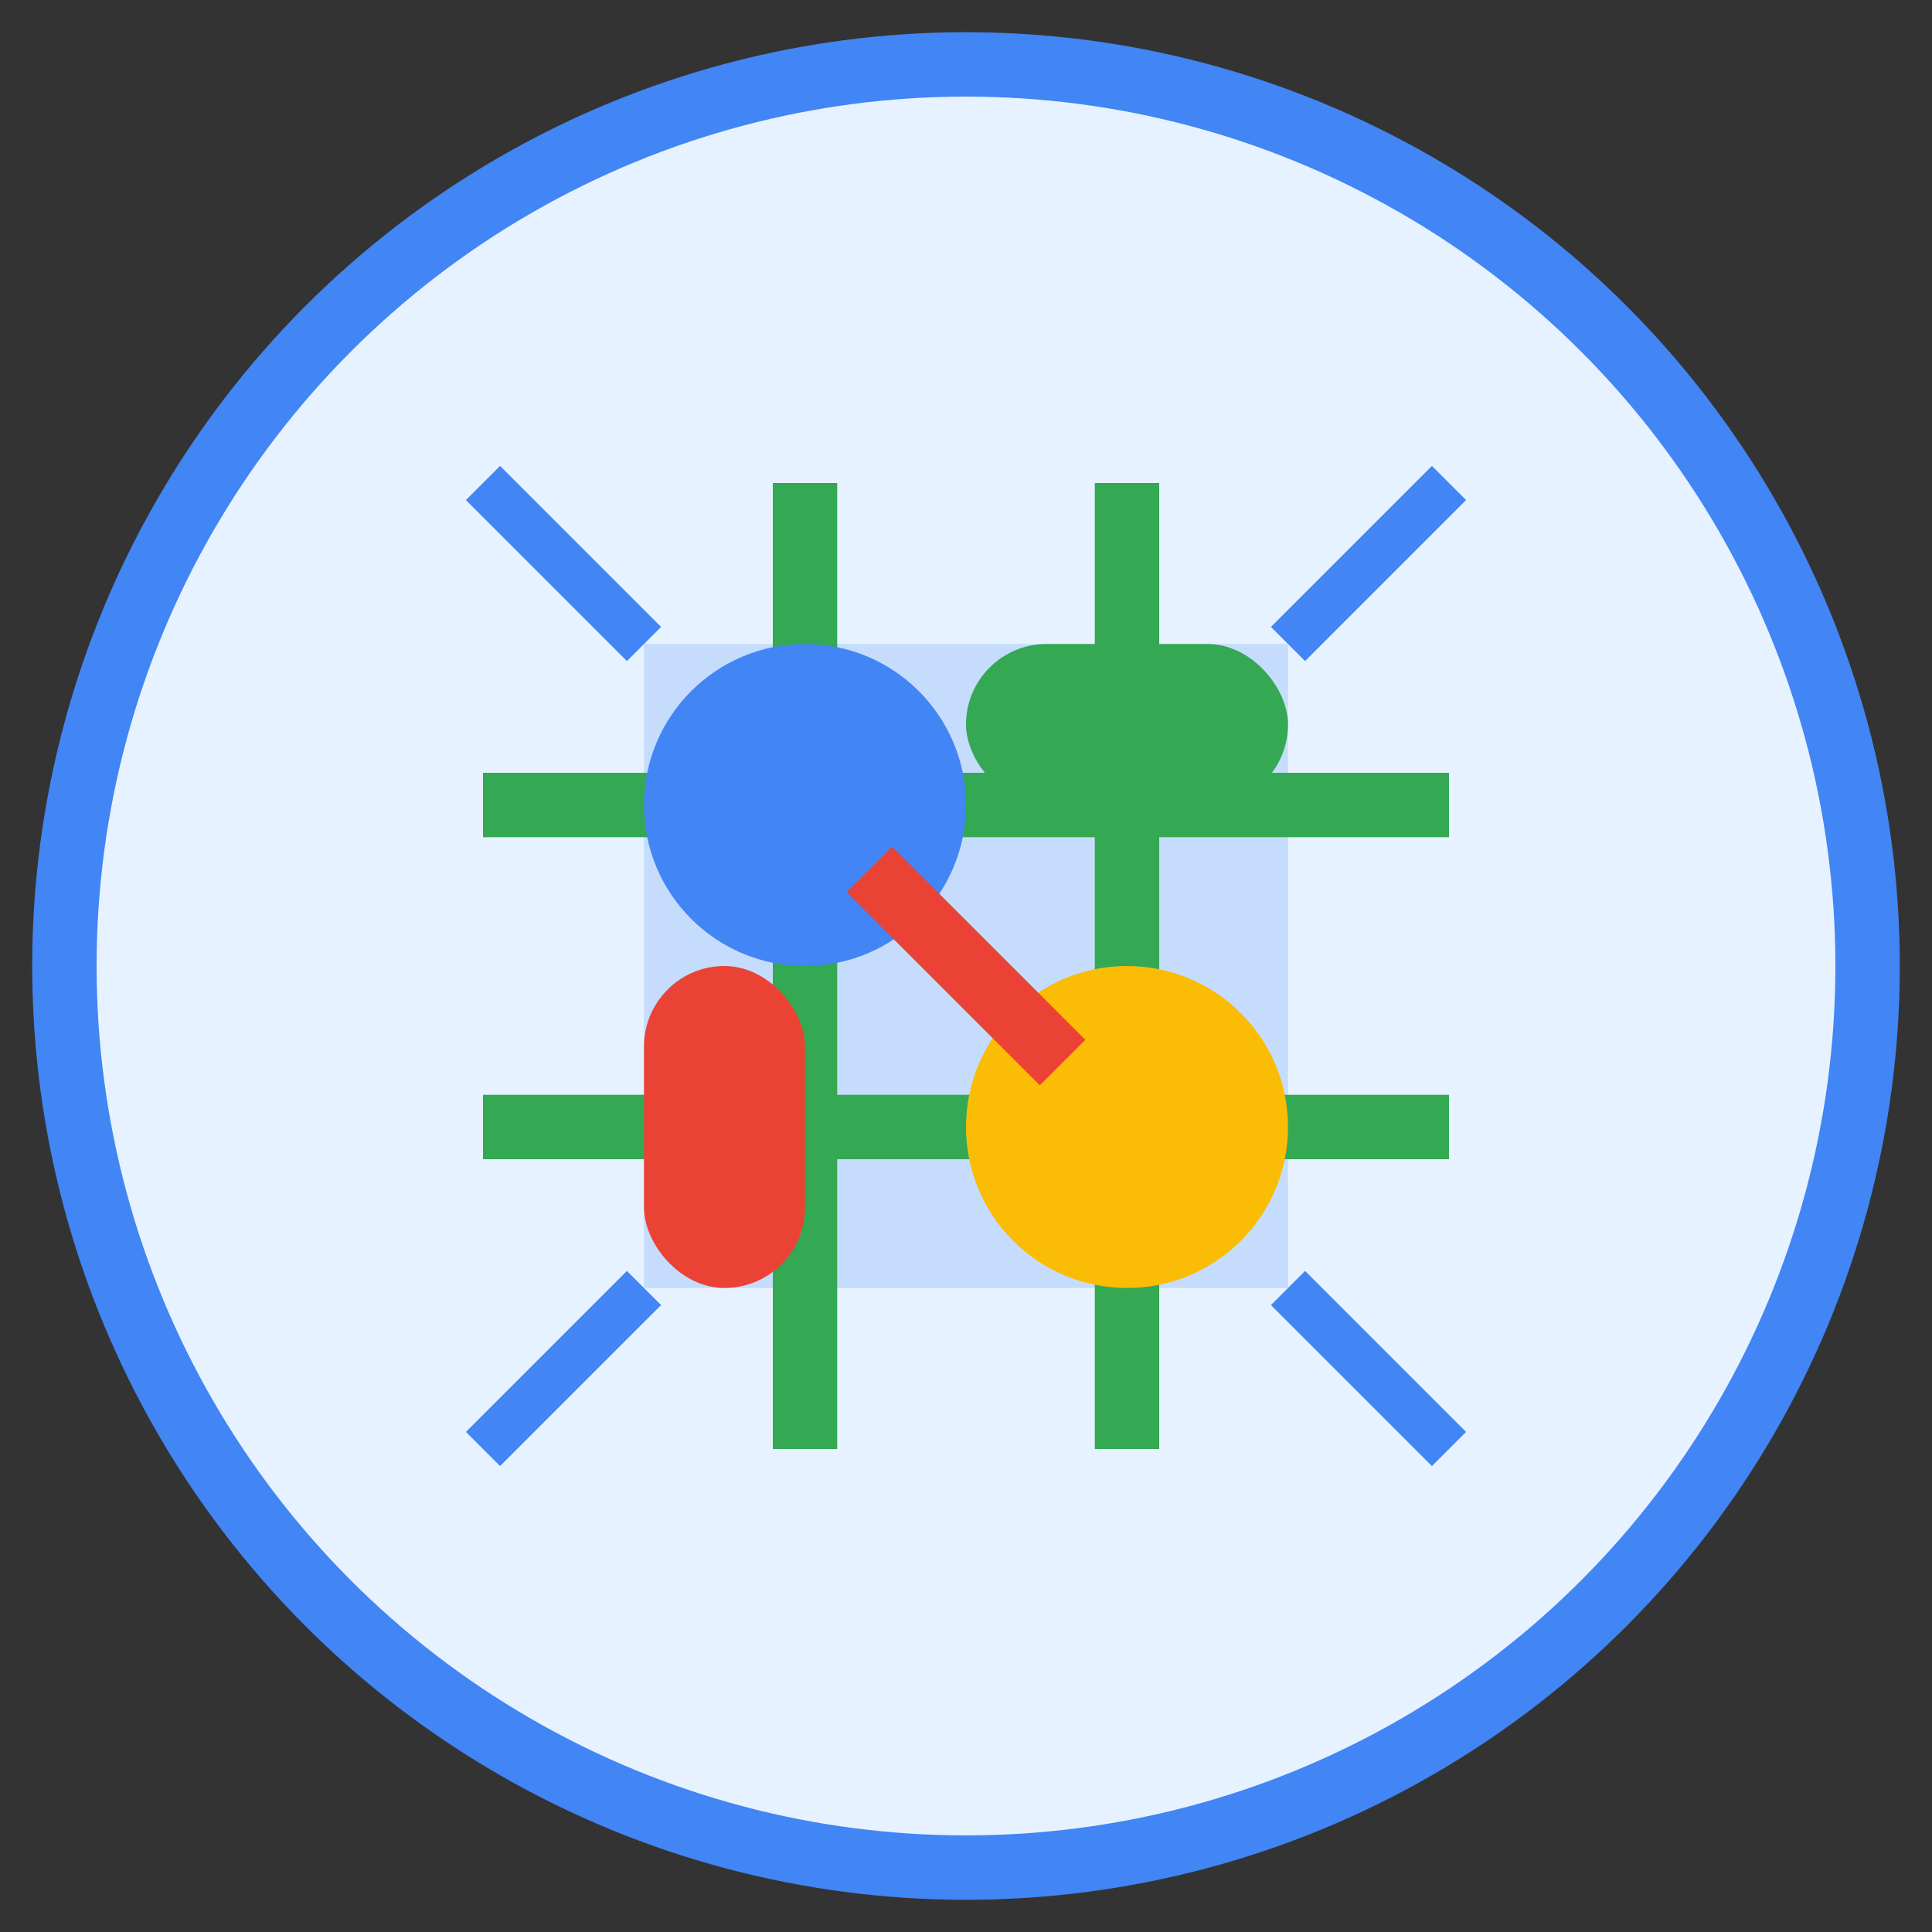
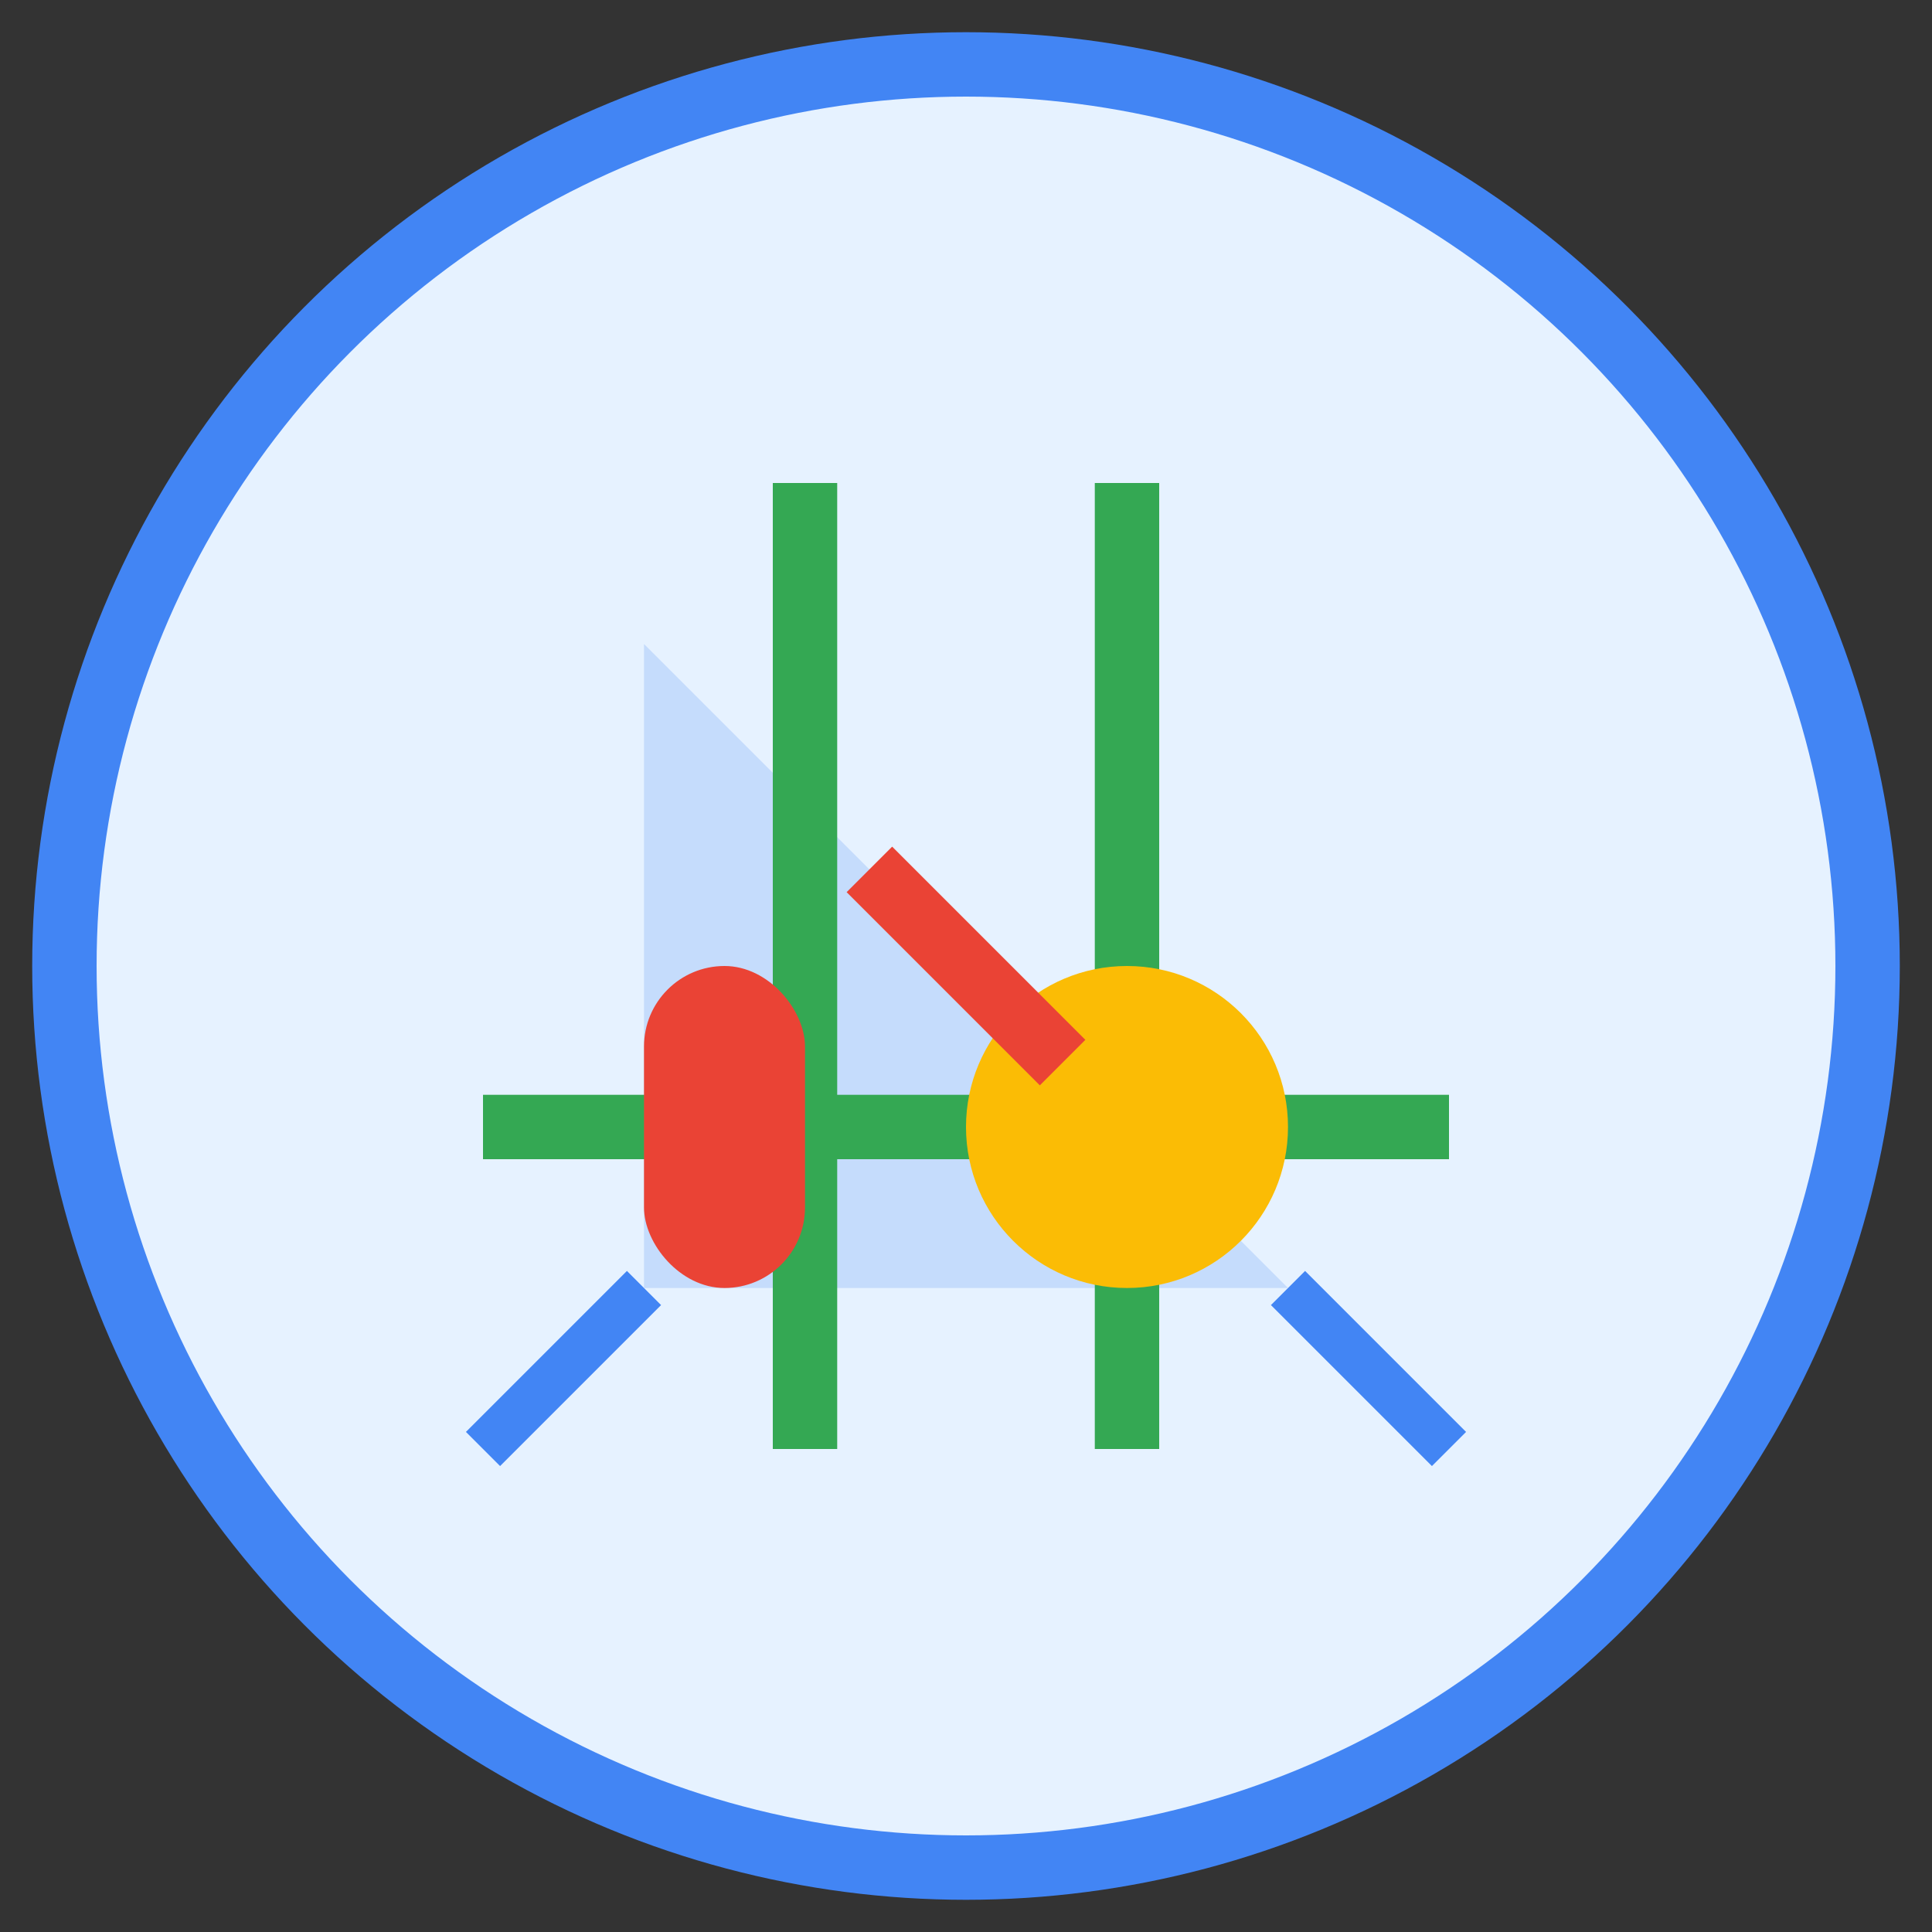
<svg xmlns="http://www.w3.org/2000/svg" width="60" height="60" viewBox="0 0 60 60">
  <rect x="0" y="0" width="60" height="60" fill="#333333" stroke="none" />
  <circle cx="30" cy="30" r="28" fill="#e6f2ff" stroke="#4285f4" stroke-width="2" />
-   <path d="M20 20 L40 20 L40 40 L20 40 Z" fill="#4285f4" opacity="0.2" />
+   <path d="M20 20 L40 40 L20 40 Z" fill="#4285f4" opacity="0.2" />
  <path d="M25 15 L25 45" stroke="#34a853" stroke-width="2" />
  <path d="M35 15 L35 45" stroke="#34a853" stroke-width="2" />
-   <path d="M15 25 L45 25" stroke="#34a853" stroke-width="2" />
  <path d="M15 35 L45 35" stroke="#34a853" stroke-width="2" />
-   <circle cx="25" cy="25" r="5" fill="#4285f4" />
  <circle cx="35" cy="35" r="5" fill="#fbbc05" />
  <path d="M27 27 L33 33" stroke="#ea4335" stroke-width="2" />
-   <rect x="30" y="20" width="10" height="5" rx="2.5" fill="#34a853" />
  <rect x="20" y="30" width="5" height="10" rx="2.5" fill="#ea4335" />
-   <path d="M15 15 L20 20" stroke="#4285f4" stroke-width="1.5" />
-   <path d="M40 20 L45 15" stroke="#4285f4" stroke-width="1.5" />
  <path d="M15 45 L20 40" stroke="#4285f4" stroke-width="1.5" />
  <path d="M40 40 L45 45" stroke="#4285f4" stroke-width="1.5" />
</svg>